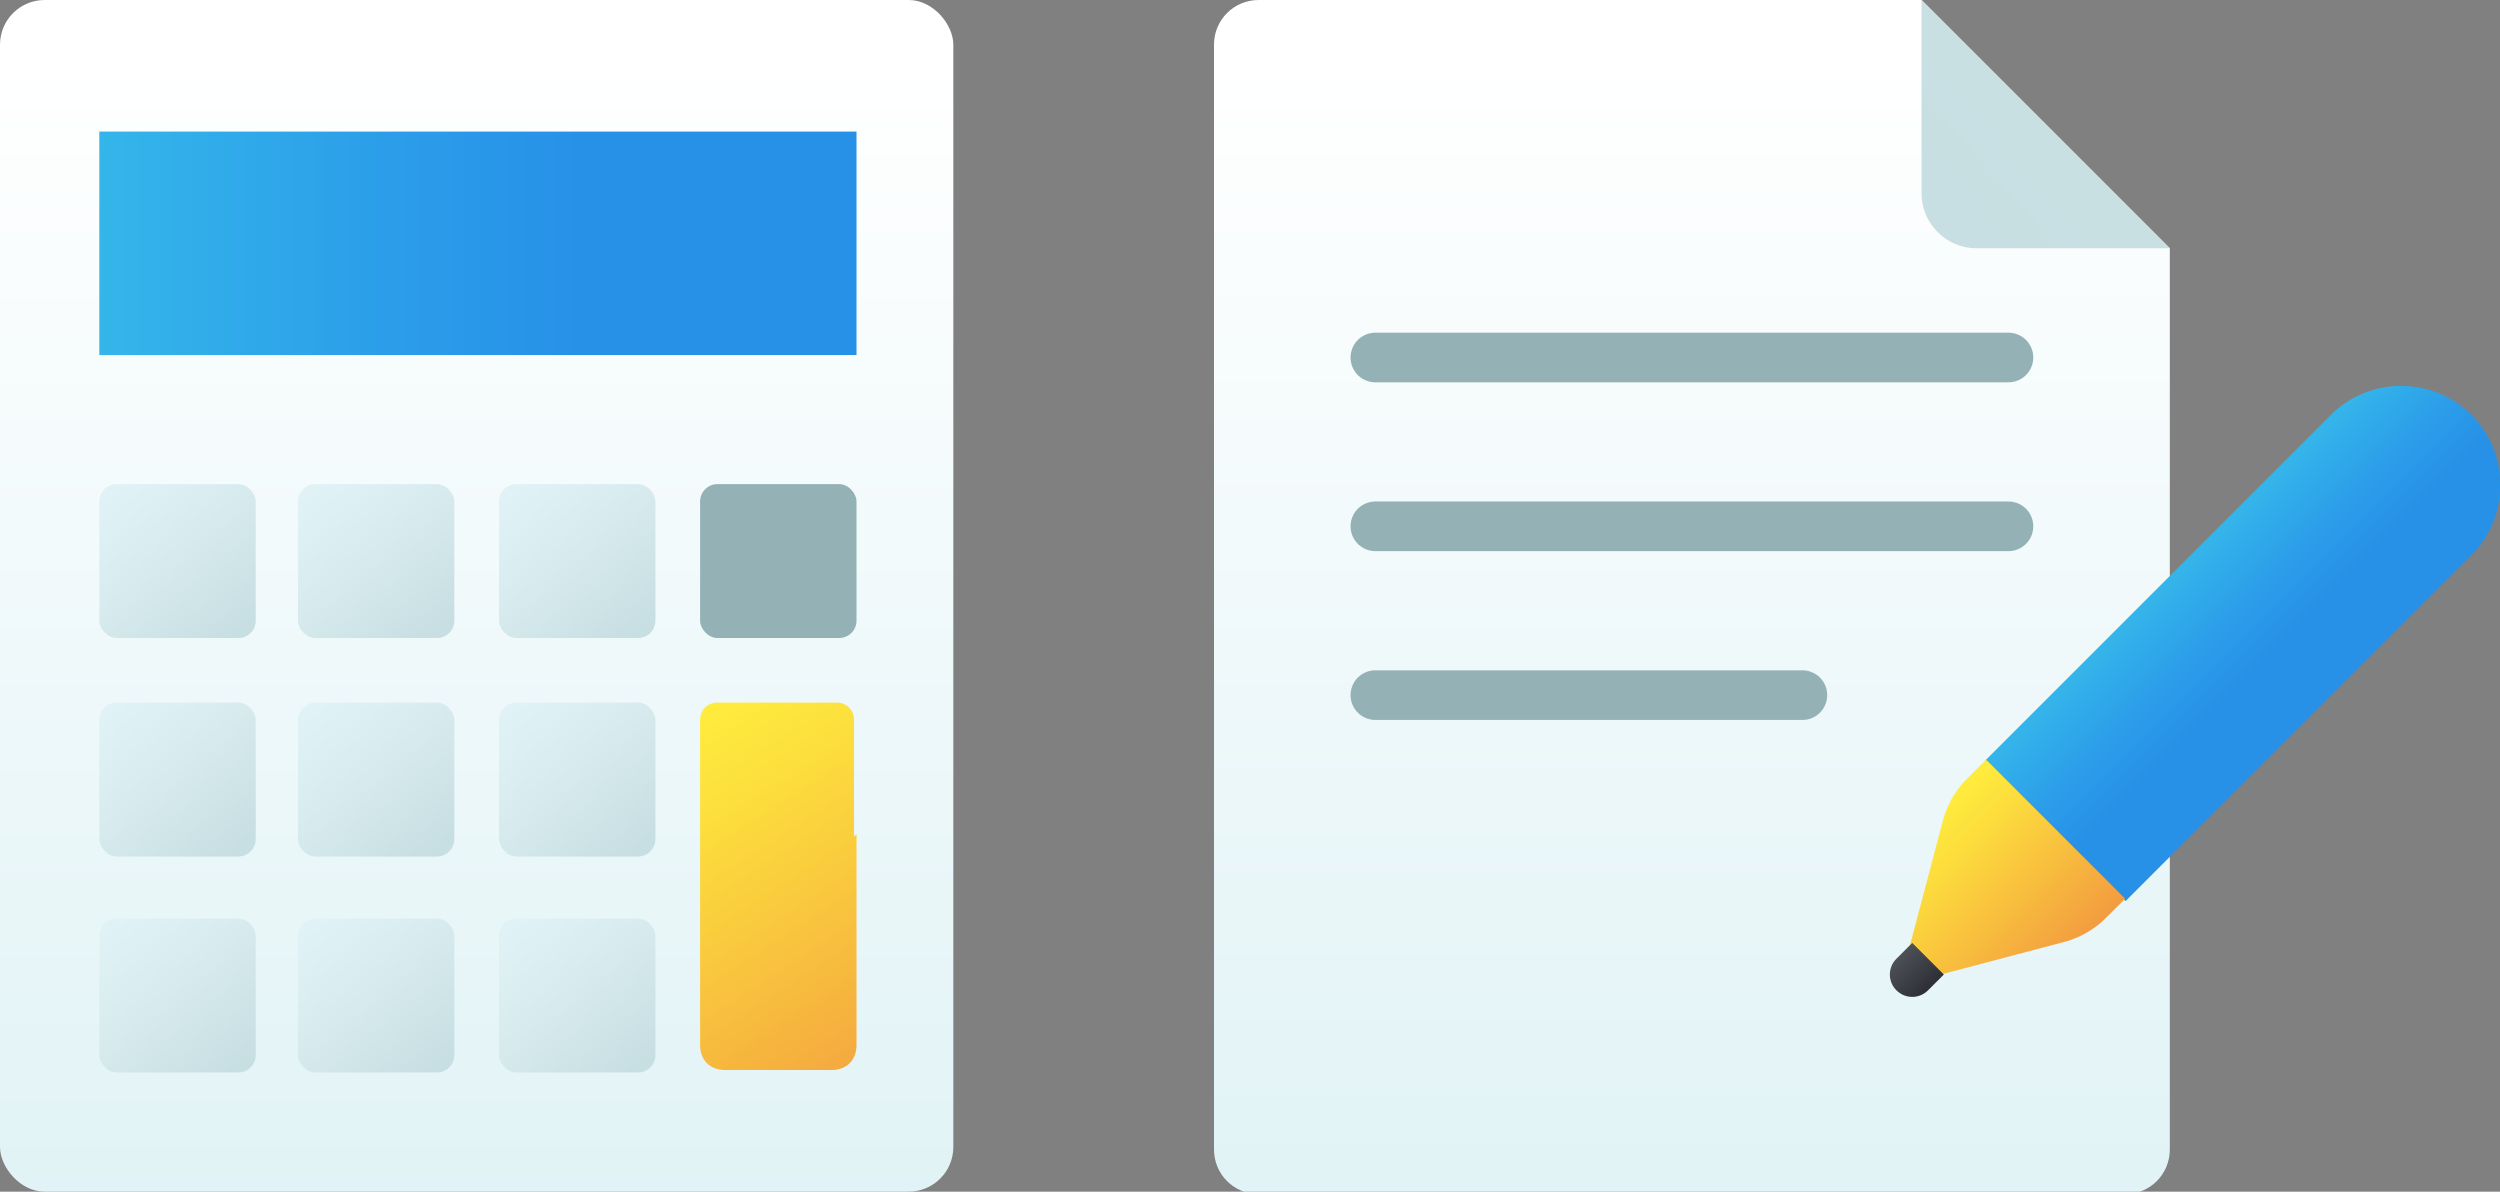
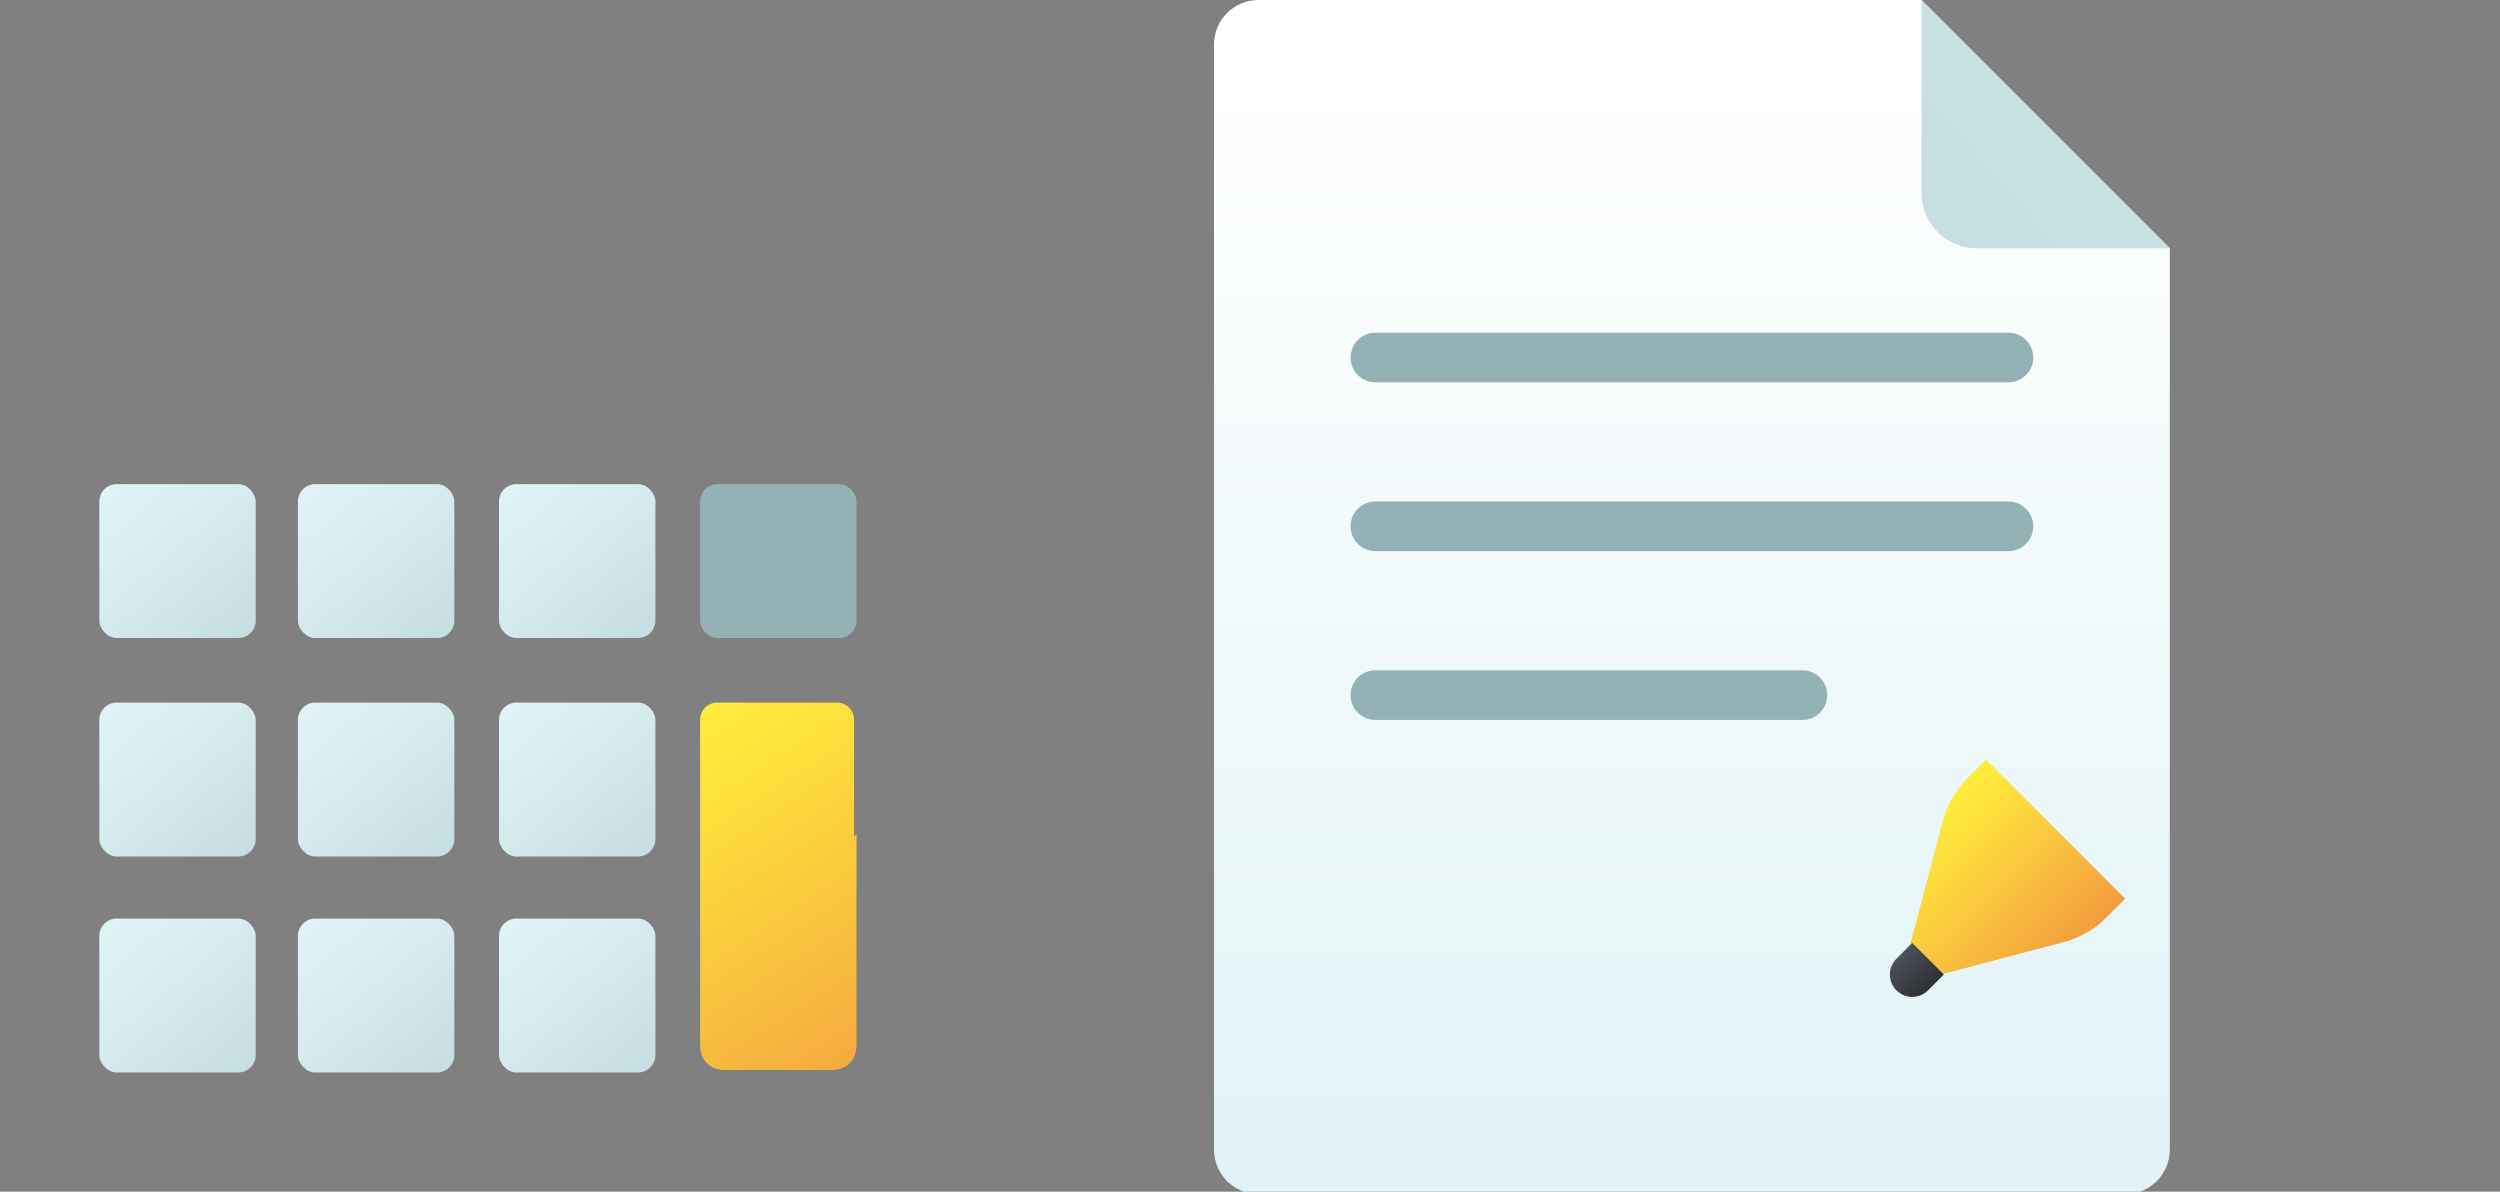
<svg xmlns="http://www.w3.org/2000/svg" xmlns:xlink="http://www.w3.org/1999/xlink" viewBox="0 0 100.7 48">
  <rect x="0" y="0" width="100.7" height="48" fill="#808080" stroke="none" />
  <linearGradient id="a" gradientUnits="userSpaceOnUse" x1="19.2" x2="19.2" y1="2.5" y2="48.1">
    <stop offset="0" stop-color="#fff" />
    <stop offset="1" stop-color="#e1f3f6" />
  </linearGradient>
  <linearGradient id="b" gradientUnits="userSpaceOnUse" x1="-5.1" x2="23.3" y1="9.8" y2="9.8">
    <stop offset="0" stop-color="#3cb9e8" />
    <stop offset=".2" stop-color="#37bdeb" />
    <stop offset=".7" stop-color="#2c9fe9" />
    <stop offset="1" stop-color="#2791e8" />
  </linearGradient>
  <linearGradient id="c" gradientUnits="userSpaceOnUse" x1="4.3" x2="9.5" y1="19.3" y2="25.5">
    <stop offset="0" stop-color="#e1f3f6" />
    <stop offset=".5" stop-color="#d7ebee" />
    <stop offset="1" stop-color="#c7dee2" />
  </linearGradient>
  <linearGradient id="d" x1="12.4" x2="17.5" xlink:href="#c" y1="19.3" y2="25.5" />
  <linearGradient id="e" x1="20.4" x2="25.6" xlink:href="#c" y1="19.3" y2="25.4" />
  <linearGradient id="f" x1="4.3" x2="9.5" xlink:href="#c" y1="28.1" y2="34.2" />
  <linearGradient id="g" x1="12.4" x2="17.5" xlink:href="#c" y1="28.1" y2="34.2" />
  <linearGradient id="h" x1="20.4" x2="25.6" xlink:href="#c" y1="28.1" y2="34.2" />
  <linearGradient id="i" x1="4.3" x2="9.5" xlink:href="#c" y1="36.8" y2="43" />
  <linearGradient id="j" x1="12.4" x2="17.5" xlink:href="#c" y1="36.8" y2="43" />
  <linearGradient id="k" x1="20.4" x2="25.6" xlink:href="#c" y1="36.8" y2="43" />
  <linearGradient id="l" gradientUnits="userSpaceOnUse" x1="37.8" x2="27.4" y1="45.6" y2="29.6">
    <stop offset="0" stop-color="#f29640" />
    <stop offset=".4" stop-color="#f7ba3e" />
    <stop offset=".8" stop-color="#fcdd3d" />
    <stop offset="1" stop-color="#ffeb3d" />
  </linearGradient>
  <linearGradient id="m" x1="68.2" x2="68.2" xlink:href="#a" y1="2.5" y2="48" />
  <linearGradient id="n" gradientUnits="userSpaceOnUse" x1="81.9" x2="78.6" y1="5.5" y2="8.4">
    <stop offset="0" stop-color="#c9e0e3" />
    <stop offset="1" stop-color="#c7dee2" />
  </linearGradient>
  <linearGradient id="o" x1="84.8" x2="92.2" xlink:href="#b" y1="25.1" y2="25.1" />
  <linearGradient id="p" gradientTransform="matrix(.707 .707 -.707 .707 820.4 376)" gradientUnits="userSpaceOnUse" x1="-767.7" x2="-759.4" y1="283.3" y2="283.3">
    <stop offset="0" stop-color="#ffeb3d" />
    <stop offset=".2" stop-color="#fcdd3d" />
    <stop offset=".6" stop-color="#f7ba3e" />
    <stop offset="1" stop-color="#f29640" />
  </linearGradient>
  <linearGradient id="q" gradientUnits="userSpaceOnUse" x1="76" x2="77.9" y1="39.3" y2="39.3">
    <stop offset="0" stop-color="#4f5259" />
    <stop offset="1" stop-color="#2d2f35" />
  </linearGradient>
-   <rect fill="url(#a)" height="48" rx="1.8" width="38.4" />
-   <path d="m4 5.3h30.5v9h-30.5z" fill="url(#b)" />
  <rect fill="url(#c)" height="6.2" rx=".7" width="6.3" x="4" y="19.5" />
  <rect fill="url(#d)" height="6.2" rx=".7" width="6.3" x="12" y="19.5" />
  <rect fill="url(#e)" height="6.2" rx=".7" width="6.3" x="20.1" y="19.5" />
  <rect fill="#94b2b6" height="6.2" rx=".7" width="6.3" x="28.2" y="19.5" />
  <rect fill="url(#f)" height="6.2" rx=".7" width="6.3" x="4" y="28.3" />
  <rect fill="url(#g)" height="6.2" rx=".7" width="6.3" x="12" y="28.3" />
  <rect fill="url(#h)" height="6.2" rx=".7" width="6.3" x="20.1" y="28.3" />
  <rect fill="url(#i)" height="6.2" rx=".7" width="6.3" x="4" y="37" />
  <rect fill="url(#j)" height="6.2" rx=".7" width="6.3" x="12" y="37" />
  <rect fill="url(#k)" height="6.2" rx=".7" width="6.3" x="20.1" y="37" />
  <path d="m34.4 33.7v-4.7c0-.4-.3-.7-.7-.7h-4.8c-.4 0-.7.3-.7.7v3.8s0 0 0 0v9.3c0 .6.4 1 1 1h4.3c.6 0 1-.4 1-1v-8.5s0 0 0 0z" fill="url(#l)" />
  <path d="m50.8 0h26.6s10 10 10 10v36.3c0 1-.8 1.8-1.8 1.8h-34.9c-1 0-1.8-.8-1.8-1.8v-44.5c0-1 .8-1.8 1.8-1.8z" fill="url(#m)" />
  <path d="m77.4 0 10 10h-7.8c-1.2 0-2.2-1-2.2-2.2z" fill="url(#n)" />
  <path d="m55.4 14.4h25.5m-25.5 6.8h25.5m-25.5 6.8h17.2" fill="none" stroke="#94b2b6" stroke-linecap="round" stroke-linejoin="round" stroke-width="2" />
-   <path d="m91.2 13.2c2.2 0 4 1.8 4 4v19.7h-8v-19.7c0-2.2 1.8-4 4-4z" fill="url(#o)" transform="matrix(.707 .707 -.707 .707 44.4 -57.1)" />
  <path d="m79.2 31.4.8-.8 5.6 5.6-.8.8c-.4.4-.9.7-1.5.9l-5.3 1.4c-.7.2-1.3-.4-1.1-1.1l1.4-5.3c.2-.6.5-1.1.9-1.5z" fill="url(#p)" />
  <path d="m76.1 38.3h1.8v.9c0 .5-.4.9-.9.9-.5 0-.9-.4-.9-.9z" fill="url(#q)" transform="matrix(.707 .707 -.707 .707 50.3 -42.9)" />
</svg>